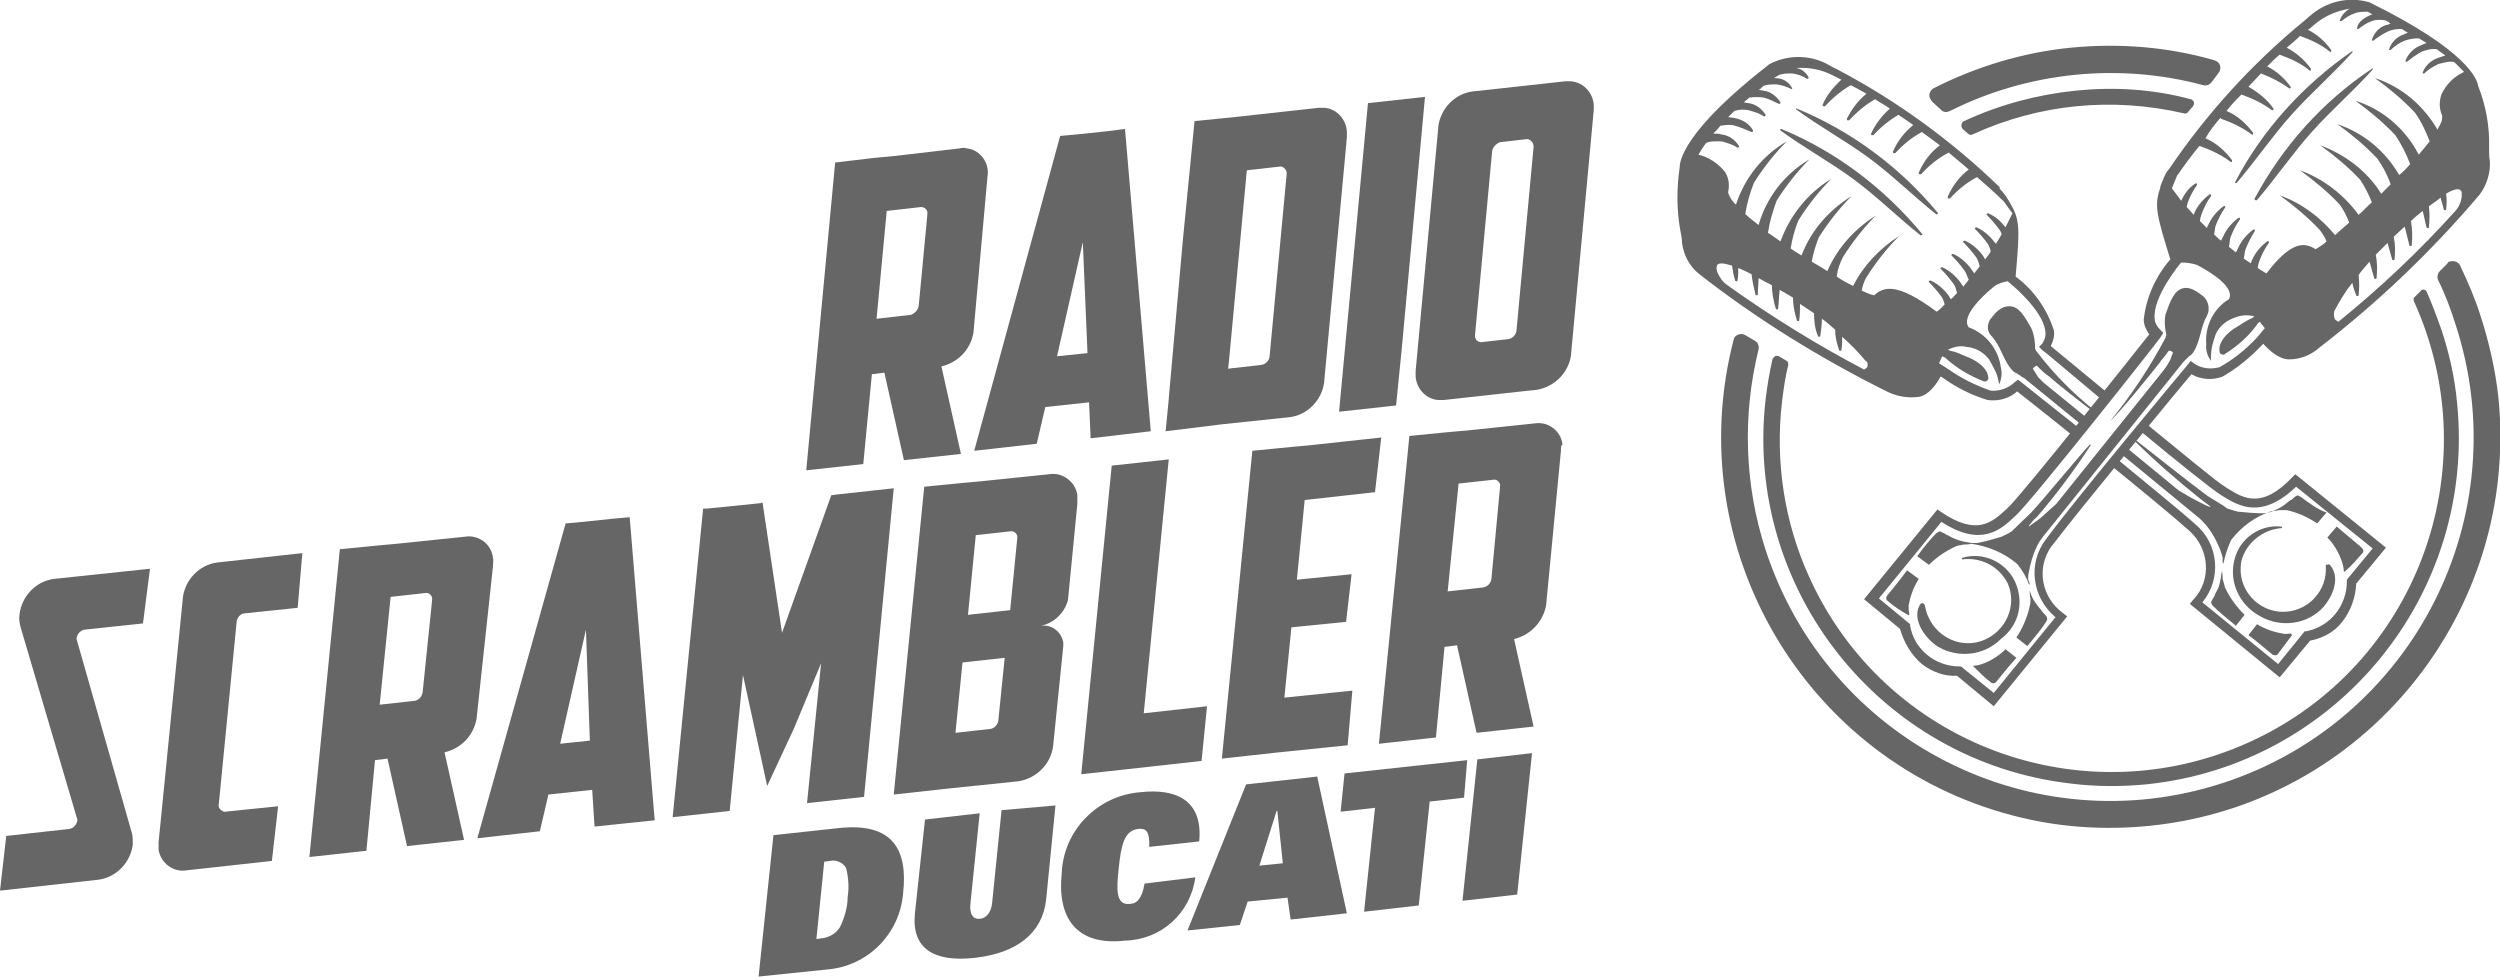
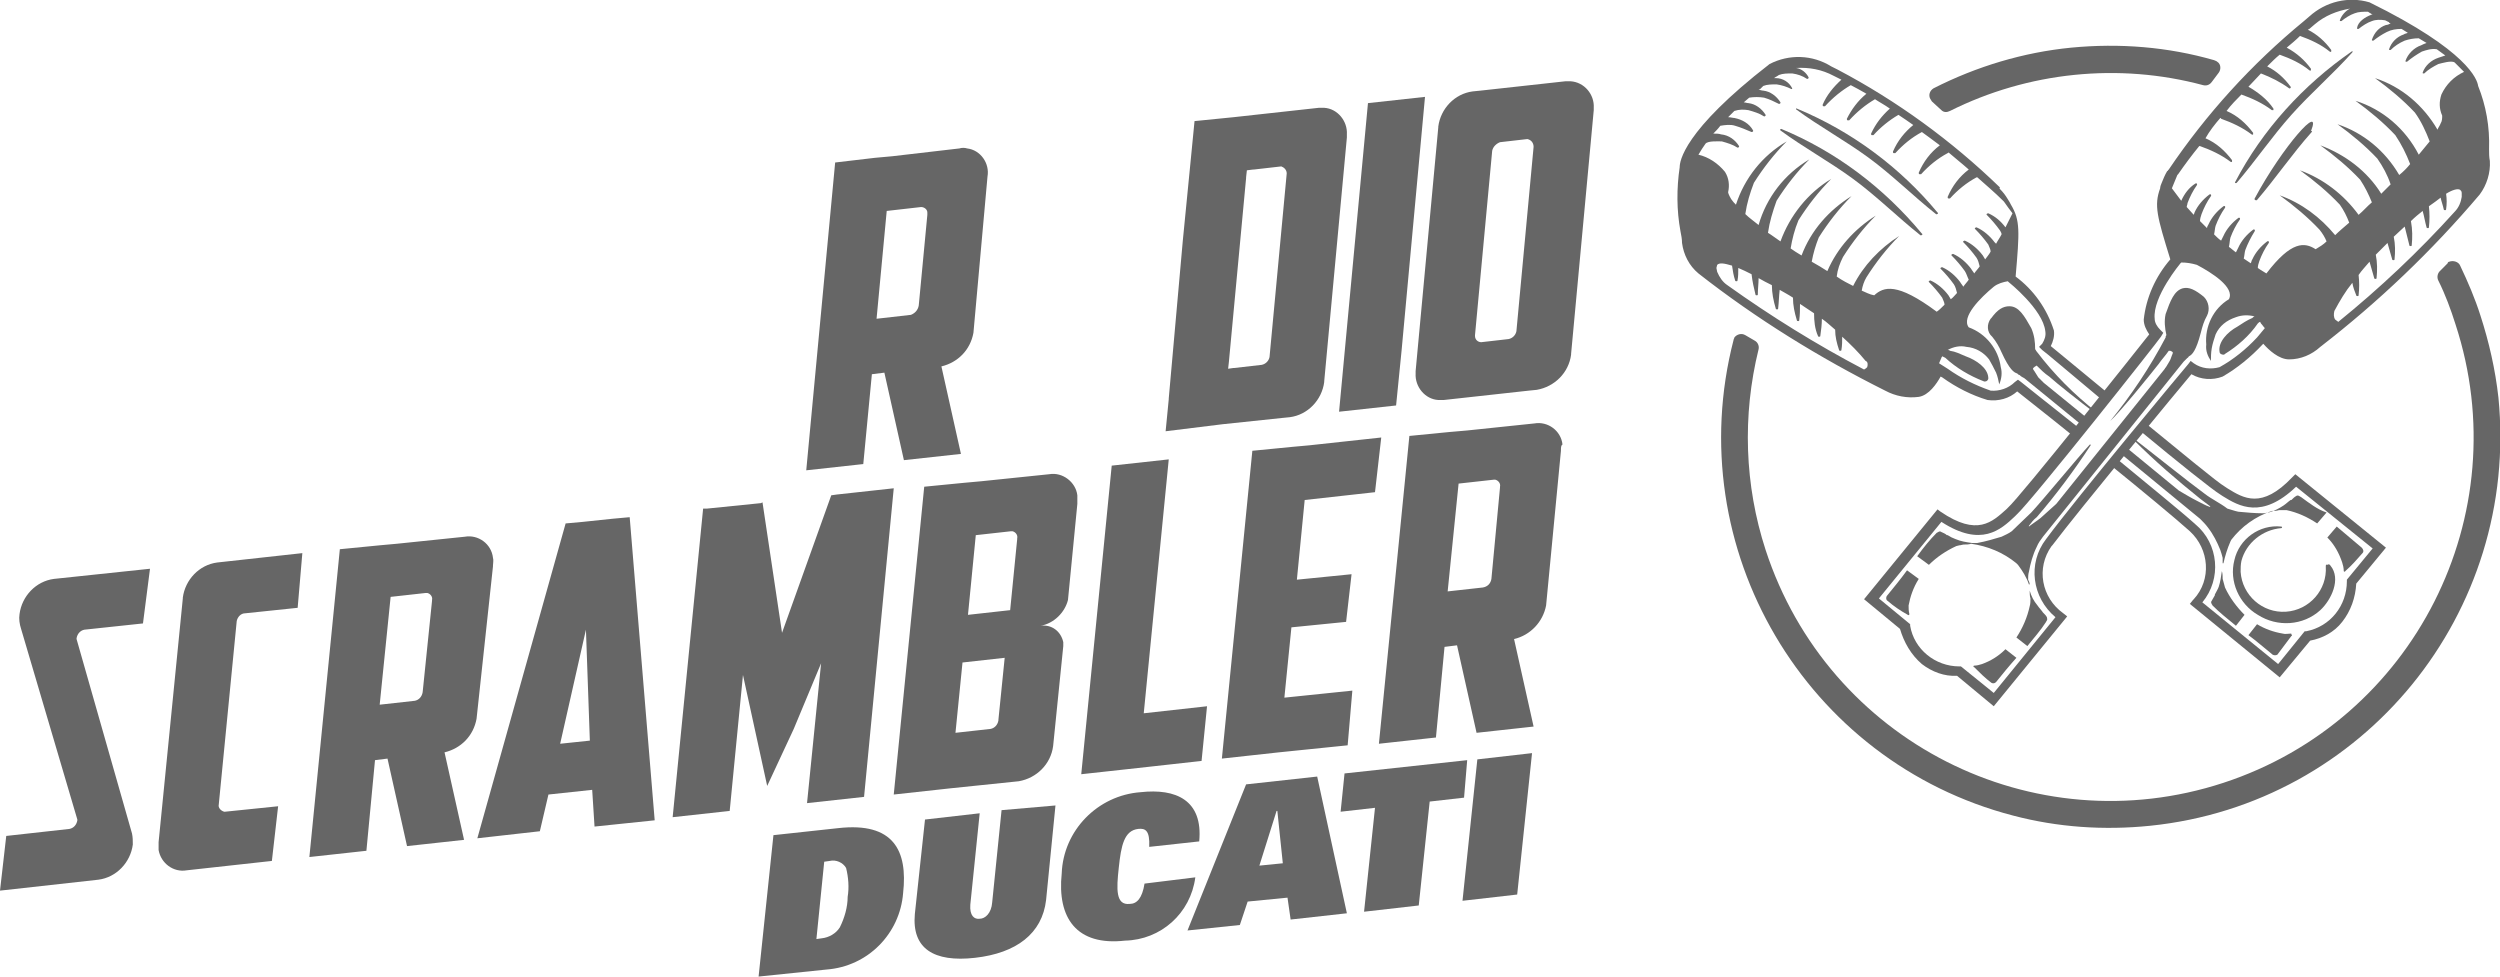
<svg xmlns="http://www.w3.org/2000/svg" fill="#666" id="Livello_1" x="0px" y="0px" viewBox="0 0 320 125" style="enable-background:new 0 0 320 125;" width="320" height="125" xml:space="preserve">
  <g id="Tavola_disegno_1">
    <g id="Raggruppa_11">
      <g id="Raggruppa_5">
        <g id="Raggruppa_3">
          <g id="Raggruppa_2">
            <g id="Raggruppa_1">
-               <path id="Tracciato_1" class="st0" d="M141.7,16.8l-3.8,0.4l-2.2,0.2l-11,40.3l8-0.9l1.1-4.7l5.6-0.6l0.2,4.6l7.7-0.9        L144,16.5L141.7,16.8z M135.3,45.6l3.3-14.6l0.6,14.2L135.3,45.6z" />
              <path id="Tracciato_2" class="st0" d="M182.4,12.4l-7.3,0.8l-3.7,39.5l7.3-0.8l0,0l0.7-7l0,0L182.4,12.4z" />
              <path id="Tracciato_3" class="st0" d="M126.4,22.6c0.3-1.7-0.9-3.4-2.6-3.6c-0.3-0.1-0.7-0.1-1,0l-8.6,1l-2.2,0.2l-5.1,0.6        l-3.7,39.4l7.3-0.8l1.1-11.5l1.6-0.2l2.5,11.2l7.3-0.8l-2.5-11.2c2.1-0.5,3.7-2.1,4.1-4.3L126.4,22.6L126.4,22.6z M117.6,39.1        C117.6,39.1,117.6,39.1,117.6,39.1c-0.1,0.6-0.5,1-1,1.2l-4.4,0.5l1.3-13.8l4.4-0.5c0.4,0,0.8,0.3,0.8,0.7c0,0.1,0,0.1,0,0.2        c0,0,0,0.1,0,0.1L117.6,39.1z" />
              <path id="Tracciato_4" class="st0" d="M172.4,17.2c0.1-1.7-1.2-3.3-2.9-3.4c-0.2,0-0.5,0-0.7,0l-10.9,1.2l0,0l-5,0.5l-0.4,4.1        l0,0l0,0l-1.1,11.2L149.6,51v0.1l-0.4,4.1l7.3-0.9l7.6-0.8l0,0l1-0.1c2.3-0.3,4.1-2.2,4.4-4.5v-0.1l2.9-31.2V17.2z         M164.7,22.2l-2.2,23.5c-0.1,0.5-0.5,0.9-1,1l-3.5,0.4h-0.1l-0.7,0.1l0.1-0.9c0,0,0,0,0,0l2.2-23.5v-0.1l0.1-0.9l0.8-0.1        l0.1,0l3.5-0.4C164.3,21.4,164.7,21.7,164.7,22.2C164.7,22.2,164.7,22.2,164.7,22.2L164.7,22.2z" />
            </g>
            <path id="Tracciato_5" class="st0" d="M200.4,10.4l-10.9,1.2l0,0l-1,0.1c-2.3,0.3-4.1,2.2-4.4,4.5v0.1l-2.9,31.2l0,0.3       c-0.1,1.7,1.2,3.3,2.9,3.4c0.2,0,0.5,0,0.7,0l10.9-1.2l0,0l1-0.1c2.3-0.4,4.1-2.2,4.4-4.5v-0.1l2.9-31.2l0-0.3       c0.1-1.7-1.2-3.3-3-3.4C200.9,10.4,200.6,10.4,200.4,10.4z M196.3,18.8l-2.2,23.6c-0.1,0.5-0.5,0.9-1,1l-3.5,0.4       c-0.4,0-0.8-0.3-0.8-0.8c0,0,0-0.1,0-0.1l2.2-23.6c0.1-0.5,0.5-0.9,1-1.1l3.5-0.4C196,17.9,196.3,18.3,196.3,18.8       C196.3,18.7,196.3,18.8,196.3,18.8L196.3,18.8z" />
          </g>
        </g>
        <g id="Raggruppa_4">
          <path id="Tracciato_6" class="st0" d="M107.3,106l-8.3,0.9L97.1,125l8.7-0.9c5.3-0.4,9.4-4.6,9.8-9.8      C116.2,108.9,114.4,105.2,107.3,106 M108.5,114.8c0,1.3-0.4,2.7-1,3.9c-0.5,0.8-1.4,1.3-2.3,1.4l-0.7,0.1l1-9.9l0.7-0.1      c0.8-0.2,1.7,0.2,2.1,0.9C108.6,112.3,108.7,113.6,108.5,114.8" />
          <path id="Tracciato_7" class="st0" d="M128.2,103.7l-1.2,11.8c-0.1,1.4-0.9,2.1-1.6,2.1c-0.7,0.1-1.3-0.4-1.2-1.8l1.2-11.7      l-7,0.8l-1.3,12.1c-0.4,4.4,2.4,6.2,7.7,5.6c5.3-0.6,8.6-3.1,9.1-7.4l1.2-12.1L128.2,103.7z" />
          <path id="Tracciato_8" class="st0" d="M146.5,113.1c-0.3,1.9-1,2.6-1.9,2.6c-1.8,0.2-1.7-1.9-1.4-4.6c0.3-2.9,0.7-4.8,2.5-5      c0.9-0.1,1.5,0.2,1.4,2.3l6.4-0.7c0.5-5.3-3-6.8-7.5-6.3c-5.5,0.4-9.9,4.9-10.1,10.4c-0.6,5.7,1.9,9.3,8.1,8.6      c4.6-0.1,8.4-3.5,9-8.1L146.5,113.1z" />
          <path id="Tracciato_9" class="st0" d="M159.5,100.4l-7.5,18.7l6.7-0.7l1-3l5.1-0.5l0.4,2.8l7.2-0.8l-3.8-17.5L159.5,100.4z       M164.2,110.5l-3,0.3l2.2-7h0.1L164.2,110.5z" />
          <path id="Tracciato_10" class="st0" d="M187.8,97.3L172.1,99l-0.5,4.9l4.4-0.5l-1.4,13.3l7-0.8l1.4-13.3l4.4-0.5L187.8,97.3z" />
          <path id="Tracciato_11" class="st0" d="M189.1,97.2l-1.9,18.1l7-0.8l1.9-18.1L189.1,97.2z" />
        </g>
        <path id="Tracciato_12" class="st0" d="M199.8,57.7l-1.9,19.8c-0.4,2.1-2,3.8-4.1,4.3l2.5,11.2l-7.3,0.8l-2.5-11.2l-1.6,0.2     l-1.1,11.6l-7.3,0.8l3.9-39.4l5.1-0.5l2.3-0.2l8.6-0.9c1.7-0.3,3.4,0.9,3.6,2.7C199.8,57,199.8,57.3,199.8,57.7L199.8,57.7z      M190.9,74.1l1.1-11.7c0,0,0-0.1,0-0.1c0.1-0.4-0.2-0.8-0.6-0.9c-0.1,0-0.1,0-0.2,0l-4.5,0.5l-1.4,13.8l4.5-0.5     C190.4,75.1,190.8,74.7,190.9,74.1C190.9,74.1,190.9,74.1,190.9,74.1 M172.3,79.6l-7,0.7l-0.9,9l8.7-0.9l-0.6,7l-8.8,0.9     l-7.3,0.8l3.9-39.4l5.1-0.5l2.2-0.2l9.2-1l-0.8,7l-9,1l-1,10.2l7-0.7L172.3,79.6z M153.8,97.4l-8.1,0.9l-7.3,0.8l3.9-39.5     l7.3-0.8l-3.2,32.5l8.1-0.9L153.8,97.4z M128.6,84.2l-5.4,0.6l-0.9,9l4.5-0.5c0.5-0.1,0.9-0.5,1-1.1c0,0,0-0.1,0-0.1L128.6,84.2z      M123.9,78.7l5.4-0.6l0.9-9.1c0,0,0,0,0-0.1c0.1-0.4-0.2-0.8-0.6-0.9c-0.1,0-0.1,0-0.2,0l-4.5,0.5L123.9,78.7z M133.2,80.1     c1.4-0.2,2.6,0.7,2.9,2.1c0,0.2,0,0.3,0,0.5l-1.3,12.8c-0.3,2.3-2.1,4.1-4.4,4.5l-8.7,0.9l-7.3,0.8l3.9-39.4l5.1-0.5l2.2-0.2     l8.7-0.9c1.7-0.3,3.4,1,3.6,2.7c0,0.3,0,0.6,0,1v0.1l-1.2,12.3C136.3,78.4,134.9,79.8,133.2,80.1 M97.6,64.3l2.5,16.7l6.3-17.6     l0.7-0.1l7.3-0.8l-3.8,39.5l-7.3,0.8l1.8-17.9l-3.5,8.4l-3.4,7.3l-3.1-14.2l-1.7,17.4l-7.3,0.8l3.9-39.5l0.5,0l6.9-0.7L97.6,64.3     z M75.8,101.1l-5.6,0.6l-1.1,4.7l-8,0.9L72.4,67l2.2-0.2l3.8-0.4l2.2-0.2l3.2,38.8l-7.7,0.8L75.8,101.1z M71.7,95.2l3.8-0.4     l-0.5-14.2L71.7,95.2z M56.9,96.3l2.5,11.2l-7.3,0.8l-2.5-11.2l-1.6,0.2l-1.1,11.6l-7.3,0.8l3.9-39.4l5.1-0.5l2.2-0.2l8.7-0.9     c1.7-0.3,3.4,0.9,3.6,2.7c0.1,0.3,0,0.7,0,1v0.1L61,92C60.6,94.2,59,95.8,56.9,96.3 M54.1,88.6l1.2-11.7c0,0,0-0.1,0-0.1     c0.1-0.4-0.2-0.8-0.6-0.9c-0.1,0-0.1,0-0.2,0L50,76.4l-1.4,13.8l4.5-0.5C53.6,89.6,54,89.2,54.1,88.6     C54.1,88.6,54.1,88.6,54.1,88.6 M30.3,79.5L28,103c-0.1,0.4,0.3,0.8,0.7,0.9c0,0,0.1,0,0.1,0l6.8-0.7l-0.8,7l-10.9,1.2     c-1.7,0.3-3.3-0.9-3.6-2.6c0-0.2,0-0.5,0-0.7l0-0.3l3.1-31.2v-0.1c0.3-2.3,2.1-4.2,4.4-4.5l10.9-1.2l-0.6,7l-6.7,0.7     C30.8,78.5,30.4,79,30.3,79.5 M9.8,81.8l7.1,24.9c0.1,0.5,0.1,0.9,0.1,1.4c-0.3,2.3-2.1,4.2-4.4,4.5L0,114l0.8-7l8.1-0.9     c0.5-0.1,0.9-0.5,1-1.1c0,0,0-0.1,0-0.1L2.7,80.5c-0.2-0.6-0.3-1.3-0.2-1.9c0.3-2.3,2.1-4.2,4.4-4.5l12.3-1.3l-0.9,7l-7.5,0.8     c-0.5,0.1-0.9,0.5-1,1.1C9.8,81.7,9.8,81.8,9.8,81.8" />
      </g>
      <g id="Raggruppa_10">
        <g id="Raggruppa_8">
          <g id="Raggruppa_6">
            <path id="Tracciato_13" class="st0" d="M317.2,11c-0.1-0.8-1.3-4.5-13.9-10.7c-2.7-0.8-5.6-0.1-7.7,1.8l-0.7,0.6       c-6.7,5.5-12.5,11.9-17.3,19l-0.1,0.1l0,0c0,0,0,0.1-0.1,0.1c-0.3,0.5-0.5,1-0.7,1.5c-0.1,0.2-0.2,0.5-0.2,0.7       c-0.8,2.2-0.4,3.6,1.3,9.1c-1.9,2.2-3.1,4.9-3.4,7.7c0,0.7,0.3,1.3,0.7,1.9c-1.5,1.9-16.5,20.8-18.1,22.2l-0.2,0.2       c-1.8,1.6-3.7,3.5-8.4,0.3l-0.4-0.3l-9.4,11.5l4.6,3.8c0.5,1.7,1.4,3.3,2.8,4.5c1.3,1,2.9,1.6,4.5,1.5l4.7,3.9l9.4-11.5       l-0.5-0.4c-2.8-2-3.5-5.8-1.5-8.6c0,0,0.1-0.1,0.1-0.1c3.4-4.5,16.6-20.5,17.8-21.9c1.2,0.7,2.7,0.8,4,0.3       c1.9-1.1,3.6-2.5,5.1-4.1l0.1-0.1c0.7,0.8,2,2,3.3,2c1.5,0,2.9-0.6,4-1.6c7.5-5.8,14.3-12.3,20.4-19.5c0.9-1.2,1.4-2.8,1.3-4.3       c-0.1-0.5-0.1-1-0.1-1.5C318.7,16.2,318.2,13.5,317.2,11z M315.7,10.3L315.7,10.3L315.7,10.3L315.7,10.3z M298.9,40.9       c-0.2-0.3-0.2-0.7-0.1-1.1c0.7-1.3,1.4-2.5,2.3-3.6c0.1,0.6,0.3,1.1,0.5,1.6c0,0.1,0.1,0.1,0.2,0.1c0.1,0,0.1-0.1,0.1-0.1       c0.1-0.9,0.1-1.7,0-2.6c0.4-0.6,0.9-1.1,1.4-1.7c0.2,0.7,0.4,1.4,0.6,2.1c0,0.1,0.1,0.1,0.2,0.1c0.1,0,0.1-0.1,0.1-0.1       c0.1-1,0.1-2-0.1-3c0.5-0.5,1-1,1.5-1.5c0.2,0.7,0.4,1.4,0.6,2.1c0,0.1,0.1,0.1,0.2,0.1c0.1,0,0.1-0.1,0.1-0.1       c0.1-1,0.1-1.9-0.1-2.9c0.5-0.5,1-0.9,1.4-1.3c0.2,0.8,0.4,1.6,0.6,2.4c0,0.1,0.1,0.1,0.2,0.1c0.1,0,0.1-0.1,0.1-0.1       c0.1-1,0.1-2-0.1-3.1c0.5-0.5,1-0.9,1.5-1.3c0.2,0.7,0.3,1.4,0.5,2.1c0,0.1,0.1,0.1,0.2,0.1c0.1,0,0.1-0.1,0.1-0.1       c0.1-0.9,0.1-1.8,0-2.7c0.6-0.4,1.1-0.8,1.5-1.1c0.1,0.5,0.3,1,0.4,1.5c0,0.1,0.1,0.1,0.2,0.1c0.1,0,0.1-0.1,0.1-0.1       c0.1-0.7,0.1-1.3,0-2c0.8-0.5,1.5-0.7,1.8-0.5c0.1,0.1,0.2,0.2,0.2,0.4h0l0,0.5c-0.1,0.7-0.4,1.4-0.9,1.9l0,0       c-4.6,5.1-9.6,9.8-14.9,14.1C299.2,41.1,299,41,298.9,40.9z M284.2,15.1c0,0,0.1,0,0.1,0.1c1.4,0.5,2.7,1.1,3.9,2       c0.1,0.1,0.2,0,0.2,0c0-0.1,0-0.1,0-0.2c-0.9-1.2-2-2.2-3.4-2.8c0.6-0.8,1.3-1.5,1.9-2.1h0c1.4,0.5,2.7,1.1,3.9,2       c0.1,0,0.2,0,0.2,0c0,0,0-0.1,0-0.2c-0.8-1.2-2-2.1-3.2-2.8c0.6-0.6,1.1-1.2,1.6-1.7c1.3,0.5,2.5,1.1,3.6,1.9       c0.1,0.1,0.3-0.1,0.2-0.2c-0.8-1.1-1.8-2-3-2.6c0.6-0.6,1.1-1.1,1.6-1.5c1.4,0.5,2.7,1.1,3.8,2c0.1,0.1,0.2,0,0.2,0       c0-0.1,0-0.1,0-0.2c-0.8-1.1-1.8-2-3.1-2.7c0.6-0.5,1.2-1,1.7-1.5c1.4,0.5,2.7,1.1,3.8,2c0.1,0.1,0.2,0,0.2,0       c0-0.1,0-0.1,0-0.2c-0.8-1.1-1.8-2-3-2.6l0.2-0.1l0.7-0.6c1.3-1.1,2.8-1.7,4.5-2c-0.6,0.3-1.1,0.9-1.3,1.5c0,0.1,0,0.1,0.1,0.1       c0,0,0.1,0,0.1,0c0.5-0.4,1.1-0.8,1.7-1c0.5-0.2,1.1-0.2,1.7-0.2l0.3,0.2c0.1,0,0.1,0.1,0.2,0.1l0.1,0l-0.2,0.1       c-0.8,0.3-1.7,0.9-1.8,1.7c0,0.1,0,0.1,0.1,0.1c0,0,0.1,0,0.1,0c0.5-0.4,1.1-0.8,1.7-1c0.5-0.2,1.1-0.2,1.7-0.1l0.4,0.2       c0,0,0.1,0,0.1,0.1l0.2,0.1c-0.2,0.1-0.4,0.2-0.6,0.2c-0.9,0.3-1.5,1-1.8,1.9c0,0.1,0,0.1,0.1,0.1c0,0,0.1,0,0.1,0       c0.5-0.4,1.1-0.8,1.7-1.1c0.6-0.3,1.2-0.4,1.9-0.4c0.3,0.2,0.5,0.3,0.8,0.5c-0.2,0.1-0.4,0.1-0.5,0.2c-0.9,0.3-1.6,1-1.9,1.9       c0,0.1,0,0.1,0.1,0.1c0,0,0.1,0,0.1,0c0.5-0.5,1.1-0.9,1.8-1.2c0.6-0.2,1.2-0.3,1.8-0.3c0.3,0.2,0.7,0.4,1,0.6       c-0.3,0.1-0.5,0.2-0.7,0.3c-0.9,0.3-1.7,1.1-2,2c0,0.1,0,0.1,0.1,0.1c0,0,0.1,0,0.1,0c0.6-0.5,1.2-0.9,1.9-1.3       c0.6-0.2,1.2-0.4,1.9-0.3c0.4,0.3,0.7,0.5,1.1,0.8c-0.3,0.1-0.6,0.2-0.9,0.3c-0.9,0.3-1.7,1-2,1.9c0,0.1,0,0.1,0.1,0.1       c0,0,0.1,0,0.1,0c0.5-0.5,1.2-0.9,1.8-1.2c0.4-0.1,1.7-0.5,2.1-0.2l0,0c0.4,0.4,0.8,0.8,1.2,1.2c-1.3,0.6-2.3,1.6-2.9,2.9       c-0.3,0.9-0.3,1.8,0.1,2.7c0,0.3,0,0.7-0.2,1c-0.1,0.3-0.3,0.5-0.4,0.8c-1.8-3.1-4.6-5.5-8-6.6c0,0,0,0,0,0       c1.8,1.3,3.6,2.8,5.1,4.4c0.8,1.1,1.4,2.4,1.9,3.7c-0.4,0.5-0.9,1.1-1.4,1.7c-1.7-3.3-4.6-5.8-8.1-6.9c0,0,0,0,0,0       c1.8,1.3,3.6,2.8,5.1,4.4c0.8,1.2,1.4,2.4,1.9,3.7c-0.4,0.5-0.9,1-1.4,1.4c-1.8-3.1-4.6-5.4-7.9-6.5c0,0,0,0,0,0c0,0,0,0,0,0       c1.8,1.3,3.6,2.8,5.1,4.4c0.7,1,1.3,2.1,1.7,3.3l-1.2,1.2c-1.8-2.9-4.6-5-7.8-6.2c0,0,0,0,0,0c1.8,1.3,3.6,2.8,5.1,4.4       c0.6,0.9,1.1,1.9,1.5,2.9c-0.6,0.5-1.1,1.1-1.7,1.6c-1.9-2.6-4.5-4.6-7.5-5.7c0,0,0,0,0,0c1.8,1.3,3.6,2.8,5.1,4.4       c0.5,0.7,0.9,1.5,1.2,2.3c-0.7,0.6-1.3,1.1-1.8,1.6c-1.9-2.3-4.3-4.1-7.1-5.1c0,0,0,0,0,0c0,0,0,0,0,0c1.8,1.3,3.6,2.8,5.1,4.4       c0.4,0.5,0.7,1,0.9,1.5c-0.4,0.4-0.9,0.7-1.4,1l0,0c-1.4-0.9-3.1-1.1-6.3,3.1c-0.3-0.2-0.7-0.4-1.1-0.7c0-0.3,0.1-0.6,0.2-0.9       c0.3-0.8,0.7-1.6,1.2-2.3c0.1-0.2-0.1-0.3-0.2-0.2c-0.8,0.6-1.5,1.4-1.9,2.3c-0.1,0.1-0.1,0.3-0.2,0.5       c-0.3-0.2-0.6-0.4-0.9-0.6c0.1-0.4,0.1-0.8,0.2-1.1c0.3-0.8,0.7-1.6,1.2-2.4c0.1-0.2-0.1-0.3-0.2-0.2c-0.8,0.6-1.5,1.4-1.9,2.3       c-0.1,0.2-0.2,0.4-0.3,0.6c-0.3-0.2-0.6-0.5-0.9-0.7c0.1-0.4,0.1-0.9,0.2-1.2c0.3-0.8,0.7-1.6,1.2-2.3c0.1-0.2-0.1-0.3-0.2-0.2       c-0.8,0.6-1.5,1.4-1.9,2.3c-0.1,0.2-0.2,0.4-0.3,0.6c-0.3-0.2-0.6-0.5-0.9-0.8c0.1-0.4,0.1-0.8,0.2-1.1       c0.3-0.8,0.7-1.6,1.2-2.3c0.1-0.2-0.1-0.3-0.2-0.2c-0.8,0.6-1.5,1.4-1.9,2.3c-0.1,0.2-0.2,0.3-0.2,0.5       c-0.3-0.3-0.6-0.6-0.9-0.9c0-0.3,0.1-0.6,0.2-0.9c0.3-0.8,0.7-1.6,1.2-2.3c0.1-0.2-0.1-0.3-0.2-0.2c-0.8,0.6-1.5,1.4-1.9,2.3       c0,0.1-0.1,0.2-0.1,0.3c-0.3-0.3-0.6-0.7-0.9-1c0-0.2,0.1-0.3,0.1-0.5c0.3-0.8,0.7-1.6,1.2-2.3c0.1-0.2-0.1-0.3-0.2-0.2       c-0.8,0.5-1.4,1.3-1.8,2.2c-0.4-0.5-0.8-1.1-1.2-1.6c0.2-0.5,0.4-1,0.7-1.7l0.1-0.1c0.9-1.3,1.8-2.5,2.7-3.6l0.1,0       c1.4,0.5,2.7,1.1,3.9,2c0.1,0.1,0.2,0,0.2,0c0-0.1,0-0.1,0-0.2c-0.9-1.2-2-2.2-3.4-2.8C282.8,16.8,283.5,15.9,284.2,15.1z        M288.9,43.2c-1.4,1.5-3,2.8-4.8,3.8c-1.1,0.3-2.3,0.2-3.3-0.5l-0.4-0.3l-0.3,0.4c-0.1,0.1-14.3,17.1-18.2,22.4       c-2.4,3.1-1.8,7.5,1.2,10l-7.9,9.7l-4.2-3.4h-0.2c-3.1,0-5.8-2.2-6.3-5.2l0-0.2l-4-3.3l8-9.8c5.1,3.3,7.6,1,9.4-0.7l0.2-0.2       c1.9-1.7,18.2-22.3,18.5-22.8l0.3-0.5l-0.4-0.4c-0.4-0.4-0.7-0.9-0.7-1.4c-0.3-2.8,3.3-7.1,3.3-7.1l0.1-0.1       c0.7,0,1.3,0.1,2,0.3c1.9,1,4.9,2.9,4.1,4.4c-2,1.2-3.1,3.5-2.9,5.8c-0.1,0.8,0.2,1.5,0.6,2.1c0,0,0,0,0,0c0,0,0,0,0,0       c0-0.5,0-1,0.1-1.6c0.1-0.6,0.3-1.2,0.5-1.8c0.5-1.1,1.4-1.8,2.6-2.2c0.8-0.3,1.6-0.3,2.4-0.1c-0.1,0-0.2,0.1-0.3,0.2       c-0.7,0.3-1.3,0.7-1.9,1.1c-1.3,0.7-2.5,2-2.3,3.2c0,0.3,0.3,0.4,0.5,0.4c0.1,0,0.1,0,0.2-0.1c1.6-1,3.1-2.3,4.2-3.9       c0.1-0.1,0.2-0.2,0.3-0.2l0.1,0.2c0.2,0.2,0.3,0.4,0.5,0.6L288.9,43.2z" />
            <path id="Tracciato_14" class="st0" d="M282.1,38L282.1,38c-1.1-0.9-1.9-1.3-2.7-1.1c-1.1,0.3-1.6,1.6-2.2,3.3       c-0.2,0.9-0.1,1.8,0.1,2.7c-0.1,0.1-0.1,0.2-0.1,0.3c-2,3.8-4.4,7.4-7.1,10.7c0,0,0,0,0,0c1.3-1.2,5.1-5.9,6.2-7.3       c0.4-0.6,0.9-1.1,1.3-1.7c0.1,0,0.2,0,0.2,0c0.5,0.2,0.3,0.3,0.2,0.6c-0.1,0.3-0.2,0.6-0.4,0.9c-0.1,0.2-0.2,0.3-0.3,0.5       c-0.1,0.2-0.2,0.2-0.2,0.3l-13.9,17.3c-0.7,0.6-1.3,1.2-2,1.8c-0.5,0.4-1,0.7-1.5,1.1c0,0,0-0.1,0-0.1c0.3-0.4,0.6-0.8,1-1.1       c2.5-2.9,4.8-6,6.9-9.2c0.1-0.1-0.1-0.1-0.1-0.1c-1.5,1.6-6,7.1-7.5,8.7c-0.8,0.8-1.7,1.6-2.5,2.4c-0.4,0.3-0.9,0.5-1.3,0.7       c-1,0.3-2,0.6-3.1,0.8c-0.2,0-0.5,0-0.7,0c0,0,0,0,0,0c-0.7-0.1-1.4-0.2-2.1-0.5c-0.3-0.1-0.7-0.3-1-0.5l-0.1,0       c-0.2-0.2-0.5-0.3-0.7-0.4c-0.1-0.1-0.3-0.1-0.4,0c-0.1,0-0.1,0.1-0.2,0.1c-0.9,0.9-1.7,1.9-2.5,3l1.5,1.1c1-1,2.2-1.8,3.5-2.4       l0.4-0.1c0.2,0,0.4-0.1,0.6-0.1c0.3,0,0.6,0,0.9-0.1c2.1,0.3,4.1,1.1,5.8,2.5c0.1,0.1,0.1,0.1,0.2,0.2c0.6,0.8,1.1,1.6,1.4,2.5       c0,0,0.1,0,0.1,0c0-0.2-0.1-0.4-0.2-0.6c0,0,0,0,0,0c0-0.3,0-0.7,0.1-1c0.2-1.1,0.5-2.2,1-3.2c0.2-0.5,0.5-0.9,0.8-1.3l18-22.4       c0.2-0.2,0.3-0.3,0.5-0.5c0.1,0,0.1-0.1,0.1-0.1l0.1-0.1c0.4-0.2,0.9-0.7,1.5-3c0.2-0.8,0.4-1.5,0.8-2.2       C282.9,39.6,282.7,38.6,282.1,38z M279.8,40c0.1-0.1,0.1-0.3,0.2-0.4C280.2,39,280,39.6,279.8,40z" />
-             <path id="Tracciato_15" class="st0" d="M288.6,25.4c-0.1,0.2,0.2,0.3,0.3,0.2c2.4-2.8,4.5-5.9,7-8.7s5.3-5.2,7.8-8       c0.1-0.1,0-0.2-0.1-0.1C297.3,13,292.2,18.7,288.6,25.4z" />
+             <path id="Tracciato_15" class="st0" d="M288.6,25.4c-0.1,0.2,0.2,0.3,0.3,0.2c2.4-2.8,4.5-5.9,7-8.7c0.1-0.1,0-0.2-0.1-0.1C297.3,13,292.2,18.7,288.6,25.4z" />
            <path id="Tracciato_16" class="st0" d="M286.3,23.4c2.4-2.8,4.5-5.9,7-8.7s5.3-5.2,7.8-8c0.1-0.1,0-0.2-0.1-0.1       c-6.2,4.3-11.4,10-14.9,16.7C286,23.4,286.2,23.5,286.3,23.4z" />
-             <path id="Tracciato_17" class="st0" d="M257.9,74.4c-1.2-2.5-4.1-3.8-6.7-3c-0.1,0-0.1,0.1-0.1,0.1c0,0.1,0.1,0.1,0.1,0.1       c2.4-0.3,4.7,0.9,5.8,3.1c1.2,2.8-0.2,6-3,7.2c-2.8,1.2-6-0.2-7.2-3c-0.2-0.4-0.3-0.9-0.4-1.3c0-0.2-0.1-0.3-0.3-0.4       c-0.2,0-0.3,0.1-0.4,0.3c-1,1.9,0.8,4.3,2.4,5.3c2.6,1.5,5.9,1.1,8-1C258.5,80,259.1,77,257.9,74.4z" />
            <path id="Tracciato_18" class="st0" d="M245.6,74.1l-1.5-1.1c-0.8,1.1-1.7,2.2-2.6,3.3c-0.1,0.2-0.1,0.5,0.1,0.6       c0.8,0.7,1.7,1.3,2.6,1.8v0c0.1,0.1,0.2,0,0.2-0.1c-0.1-0.4-0.1-0.7-0.1-1.1C244.5,76.4,244.9,75.2,245.6,74.1z M243.5,77.7       L243.5,77.7L243.5,77.7L243.5,77.7z" />
            <path id="Tracciato_19" class="st0" d="M253.7,85c-0.3,0.1-0.7,0.2-1,0.2c-0.1,0-0.1,0.1-0.1,0.1c0,0,0,0.1,0.1,0.1h0       c0.7,0.7,1.4,1.4,2.2,2c0.2,0.1,0.4,0.1,0.6-0.1c0.8-1,1.7-2.1,2.6-3.1l-1.4-1.1C255.8,84,254.8,84.6,253.7,85z M253.8,85.8       L253.8,85.8L253.8,85.8L253.8,85.8z" />
            <path id="Tracciato_20" class="st0" d="M259.8,75.6c0,0.3,0,0.7,0.1,1c0,0.3,0,0.7-0.1,1c-0.3,1.4-0.9,2.8-1.7,4l1.4,1.1       c0.8-1,1.7-2,2.4-3.1c0-0.1,0.1-0.1,0.1-0.2c0.1-0.1,0-0.3,0-0.4c-0.1-0.2-0.3-0.4-0.5-0.6l0,0c-0.2-0.3-0.5-0.6-0.7-0.9       C260.3,76.9,260,76.3,259.8,75.6C259.8,75.6,259.8,75.6,259.8,75.6C259.8,75.6,259.8,75.6,259.8,75.6z" />
          </g>
          <g id="Raggruppa_7">
            <path id="Tracciato_21" class="st0" d="M293.8,60.7l-0.4,0.4c-3.9,4.1-6.2,2.7-8.3,1.4l-0.3-0.2c-0.9-0.5-5.6-4.4-10.5-8.4v0       c0,0.4-0.1,0.9-0.3,1.3c4.7,3.9,9.2,7.5,10.2,8.1l0.3,0.2c2.1,1.3,5,3,9.4-1.2l9.8,7.9l-3.3,4v0.2c0,3.1-2.1,5.8-5.2,6.4       l-0.2,0l-3.4,4.2l-9.7-7.9c2.5-3,2.1-7.5-0.9-10c-2-1.8-6.1-5.1-10.2-8.5c-0.2,0.2-0.4,0.4-0.5,0.6l-0.2,0.3       c4.2,3.4,8.3,6.8,10.2,8.5c2.5,2.3,2.8,6.2,0.5,8.7c0,0-0.1,0.1-0.1,0.1l-0.4,0.5l11.5,9.4l3.9-4.7c1.6-0.3,3.1-1.1,4.1-2.4       c1.1-1.4,1.7-3.1,1.8-4.9l3.8-4.6L293.8,60.7z" />
            <path id="Tracciato_22" class="st0" d="M265.9,55.8c0.2-0.2,0.4-0.4,0.6-0.7c-4.3-3.4-7.8-6.2-7.8-6.2l-0.4-0.3l-0.4,0.3       c-0.8,0.8-2,1.2-3.1,1.1c-2-0.7-3.8-1.6-5.5-2.8l-1.1-0.7c0.1-0.2,0.2-0.5,0.3-0.7c0-0.1,0.1-0.1,0.1-0.2l0.4,0.2       c1.4,1.3,3.1,2.3,4.9,3c0.2,0.1,0.5,0,0.6-0.3c0-0.1,0-0.1,0-0.2c-0.1-1.2-1.5-2.2-2.9-2.7c-0.7-0.3-1.3-0.6-2-0.7       c-0.1-0.1-0.2-0.1-0.3-0.1c0.7-0.4,1.6-0.6,2.4-0.4c1.2,0.1,2.2,0.7,2.9,1.6c0.3,0.5,0.6,1.1,0.9,1.7c0.2,0.5,0.3,1,0.4,1.5       c0,0,0,0,0,0c0,0,0,0,0,0c0.3-0.7,0.4-1.5,0.2-2.2c-0.3-2.3-1.9-4.3-4.1-5.1c-1-1.3,1.5-3.8,3.2-5.2c0.5-0.4,1.2-0.6,1.8-0.7       l0.1,0.1c0,0,4.4,3.5,4.7,6.3c0.1,0.6-0.1,1.1-0.4,1.6l-0.4,0.4l0.4,0.4c0.2,0.1,3.6,3,7.8,6.5c0.2-0.3,0.4-0.6,0.7-0.9       c-3.6-3-6.7-5.5-7.4-6.1c0.3-0.6,0.5-1.3,0.4-2c-0.9-2.8-2.6-5.2-4.9-6.9c0.5-5.8,0.6-7.2-0.6-9.2c-0.1-0.2-0.2-0.4-0.4-0.7       c-0.3-0.5-0.6-0.9-1-1.3c0,0,0-0.1-0.1-0.1l0,0L256,24c-6.2-6-13.2-11.1-20.8-15.1l-0.8-0.4C232,7,229,6.9,226.5,8.2       C215.4,16.8,215,20.7,215,21.4c-0.4,2.7-0.4,5.5,0.1,8.2c0.1,0.5,0.2,1,0.2,1.5c0.2,1.5,0.9,2.9,2.1,3.9       c7.4,5.8,15.5,10.8,23.9,15c1.3,0.7,2.8,1,4.3,0.8c1.3-0.2,2.3-1.7,2.8-2.6l0.2,0.1c1.8,1.3,3.8,2.3,5.8,2.9       c1.4,0.2,2.8-0.2,3.8-1.1c0.6,0.5,3.7,2.9,7.4,5.9C265.8,55.9,265.8,55.9,265.9,55.8z M239,47c-0.1,0.1-0.2,0.2-0.4,0.3       c-6.1-3.2-11.9-6.8-17.5-10.8l0,0c-0.6-0.4-1-1-1.3-1.7l-0.1-0.5h0c0-0.1,0.1-0.3,0.1-0.4c0.3-0.3,0.9-0.2,1.9,0.1       c0.1,0.7,0.2,1.3,0.4,1.9c0,0.1,0.1,0.1,0.2,0.1c0.1,0,0.1-0.1,0.1-0.1c0.1-0.5,0.1-1,0.1-1.6c0.5,0.2,1.1,0.5,1.7,0.8       c0.1,0.9,0.3,1.8,0.5,2.6c0,0.1,0.1,0.1,0.2,0.1c0.1,0,0.1-0.1,0.1-0.1c0-0.7,0.1-1.4,0.1-2.1c0.5,0.3,1.1,0.6,1.7,0.9       c0,1,0.2,2,0.5,3c0,0.1,0.1,0.1,0.2,0.1c0.1,0,0.1-0.1,0.1-0.1c0.1-0.8,0.1-1.6,0.2-2.4c0.5,0.3,1.1,0.6,1.7,1       c0,1,0.2,1.9,0.5,2.9c0,0.1,0.1,0.1,0.2,0.1c0.1,0,0.1-0.1,0.1-0.1c0.1-0.7,0.1-1.4,0.1-2.1c0.6,0.4,1.2,0.8,1.8,1.2       c0,1,0.1,2,0.5,2.9c0,0.1,0.1,0.1,0.2,0.1c0.1,0,0.1-0.1,0.1-0.1c0.1-0.7,0.2-1.5,0.2-2.2c0.6,0.4,1.1,0.9,1.7,1.4       c0,0.9,0.2,1.7,0.5,2.6c0,0.1,0.1,0.1,0.2,0.1c0.1,0,0.1-0.1,0.1-0.1c0.1-0.6,0.1-1.1,0.1-1.7c1.1,1,2.1,2,3,3.1       C239.1,46.3,239.1,46.7,239,47z M239.9,37.8L239.9,37.8c-0.6-0.1-1.1-0.4-1.6-0.6c0.1-0.6,0.3-1.2,0.6-1.7       c1.2-1.9,2.6-3.7,4.2-5.3c0,0,0,0,0,0c0,0,0,0,0,0c-2.5,1.6-4.6,3.8-5.9,6.4c-0.6-0.3-1.4-0.7-2.1-1.2c0.1-0.9,0.4-1.7,0.8-2.5       c1.2-1.9,2.6-3.7,4.2-5.3c0,0,0,0,0,0c0,0,0,0,0,0c-2.7,1.7-4.9,4.1-6.2,7.1c-0.6-0.4-1.3-0.8-2-1.2c0.2-1.1,0.5-2.1,0.9-3.1       c1.2-1.9,2.6-3.7,4.2-5.3c0,0,0,0,0,0c-2.9,1.8-5.2,4.4-6.4,7.6c-0.5-0.3-1-0.6-1.4-0.9c0.2-1.2,0.5-2.4,1-3.6       c1.2-1.9,2.6-3.7,4.2-5.3c0,0,0,0,0,0c0,0,0,0,0,0l0,0c-3,1.8-5.3,4.7-6.5,8c-0.6-0.4-1.1-0.8-1.6-1.1c0.2-1.4,0.6-2.7,1.1-4.1       c1.2-1.9,2.6-3.7,4.2-5.3c0,0,0,0,0,0c0,0,0,0,0,0c-3.2,1.9-5.5,4.9-6.5,8.4c-0.6-0.5-1.2-0.9-1.7-1.4c0.2-1.4,0.6-2.7,1.1-4       c1.2-1.9,2.6-3.7,4.2-5.3c0,0,0,0,0,0c0,0,0,0,0,0l0,0c-3.1,1.8-5.4,4.7-6.5,8.1c-0.2-0.2-0.4-0.4-0.6-0.7       c-0.3-0.5-0.4-0.8-0.4-0.9c0.2-0.9,0.1-1.8-0.4-2.6c-0.9-1.1-2.1-1.9-3.4-2.2c0.3-0.5,0.6-1,0.9-1.4l0,0       c0.3-0.4,1.7-0.3,2.1-0.3c0.7,0.2,1.4,0.4,2,0.8c0.1,0,0.1,0,0.2-0.1c0,0,0-0.1,0-0.1c-0.5-0.8-1.3-1.4-2.3-1.5       c-0.3-0.1-0.6-0.1-1-0.1c0.3-0.3,0.6-0.6,0.9-1c0.6-0.1,1.3-0.2,1.9,0c0.7,0.2,1.4,0.5,2.1,0.8c0.1,0,0.1,0,0.2-0.1       c0,0,0-0.1,0-0.1c-0.5-0.9-1.4-1.4-2.4-1.6c-0.2,0-0.5-0.1-0.8-0.1c0.3-0.3,0.5-0.5,0.8-0.8c0.6-0.2,1.2-0.2,1.8-0.1       c0.7,0.2,1.4,0.4,2,0.8c0.1,0,0.1,0,0.2-0.1c0,0,0-0.1,0-0.1c-0.5-0.8-1.3-1.4-2.2-1.5c-0.2,0-0.4-0.1-0.6-0.1l0.7-0.6       c0.6-0.1,1.3-0.1,1.9,0c0.7,0.2,1.3,0.5,1.9,0.8c0.1,0,0.1,0,0.2-0.1c0,0,0-0.1,0-0.1c-0.5-0.8-1.3-1.4-2.2-1.5       c-0.2,0-0.4-0.1-0.6-0.1l0.2-0.1c0,0,0.1-0.1,0.1-0.1l0.3-0.3c0.5-0.2,1.1-0.2,1.7-0.2c0.7,0.1,1.3,0.3,1.9,0.6       c0.1,0,0.1,0,0.1-0.1c0,0,0,0,0,0c-0.4-0.8-1.2-1.3-2.1-1.3l-0.2,0l0.1-0.1c0.1,0,0.1-0.1,0.2-0.1l0.3-0.2       c0.5-0.2,1.1-0.2,1.7-0.2c0.7,0.1,1.3,0.3,1.9,0.7c0.1,0,0.1,0,0.2-0.1c0,0,0-0.1,0-0.1c-0.3-0.6-0.9-1.1-1.6-1.2       c1.7-0.1,3.3,0.2,4.8,1l0.8,0.4l0.2,0.1c-1,0.9-1.9,2-2.4,3.2c0,0.1,0,0.2,0.1,0.2c0.1,0,0.1,0,0.2,0c1-1.1,2.1-2,3.3-2.7       c0.6,0.3,1.3,0.7,2,1.1c-1.1,0.9-1.9,2-2.5,3.2c0,0.1,0,0.2,0.1,0.2c0.1,0,0.1,0,0.2,0c1-1.1,2.1-2,3.3-2.7       c0.6,0.4,1.2,0.7,1.9,1.2c-1,0.9-1.8,1.9-2.4,3.2c0,0.1,0,0.2,0.1,0.2c0.1,0,0.1,0,0.2,0c0.9-1,2-1.9,3.2-2.6       c0.6,0.4,1.2,0.8,1.9,1.3c-1.1,0.9-2,2-2.6,3.4c0,0.1,0,0.2,0.1,0.2c0.1,0,0.1,0,0.2,0c1-1.1,2.1-2,3.4-2.7h0       c0.7,0.5,1.5,1.1,2.3,1.7c-1.2,0.9-2.1,2.1-2.7,3.5c0,0.1,0,0.2,0.1,0.2c0.1,0,0.1,0,0.2,0c1-1.1,2.1-2,3.4-2.7       c0,0,0.1,0,0.1-0.1c0.8,0.7,1.7,1.4,2.6,2.2c-1.2,0.9-2.1,2.1-2.7,3.5c0,0.1,0,0.2,0.1,0.2c0.1,0,0.1,0,0.2,0       c1-1.1,2.1-2,3.4-2.7l0.1,0c1,0.9,2.2,1.9,3.3,3l0.1,0.1c0.4,0.6,0.8,1.1,1.1,1.5c-0.3,0.6-0.6,1.2-0.9,1.8       c-0.6-0.8-1.3-1.4-2.2-1.8c-0.1,0-0.3,0.1-0.2,0.2c0.6,0.6,1.2,1.3,1.7,2c0.1,0.2,0.2,0.3,0.2,0.5c-0.2,0.4-0.5,0.8-0.7,1.2       l-0.2-0.2c-0.6-0.8-1.4-1.5-2.3-1.9c-0.1,0-0.3,0.1-0.2,0.2c0.6,0.6,1.2,1.3,1.7,2c0.1,0.3,0.3,0.6,0.3,0.9       c-0.2,0.4-0.5,0.7-0.7,1c-0.1-0.2-0.2-0.3-0.3-0.5c-0.6-0.8-1.4-1.5-2.3-1.9c-0.1,0-0.3,0.1-0.2,0.2c0.6,0.6,1.2,1.3,1.7,2       c0.2,0.3,0.3,0.7,0.4,1.1c-0.2,0.3-0.5,0.6-0.7,0.9c-0.1-0.2-0.3-0.4-0.4-0.6c-0.6-0.8-1.4-1.5-2.3-1.9c-0.1,0-0.3,0.1-0.2,0.2       c0.6,0.6,1.2,1.3,1.7,2c0.2,0.3,0.3,0.7,0.5,1.1c-0.2,0.3-0.5,0.6-0.7,0.9c-0.1-0.2-0.3-0.4-0.4-0.6c-0.6-0.8-1.4-1.5-2.3-1.9       c-0.1,0-0.3,0.1-0.2,0.2c0.6,0.6,1.2,1.3,1.7,2c0.2,0.3,0.3,0.7,0.4,1.1c-0.3,0.3-0.5,0.6-0.8,0.8c-0.1-0.2-0.2-0.3-0.3-0.5       c-0.6-0.8-1.4-1.5-2.3-1.9c-0.1,0-0.3,0.1-0.2,0.2c0.6,0.6,1.2,1.3,1.7,2c0.1,0.3,0.3,0.6,0.3,0.9c-0.4,0.4-0.7,0.7-1,0.9       C242.8,36.1,241.1,36.7,239.9,37.8L239.9,37.8z" />
            <path id="Tracciato_23" class="st0" d="M216.4,20.5L216.4,20.5L216.4,20.5L216.4,20.5z" />
            <path id="Tracciato_24" class="st0" d="M228,16.5c-0.1,0-0.2,0.1-0.1,0.2c3,2.2,6.3,4,9.3,6.2c3,2.2,5.7,4.9,8.6,7.2       c0.1,0.1,0.4-0.1,0.2-0.2C241.1,24,235,19.4,228,16.5z" />
            <path id="Tracciato_25" class="st0" d="M229.9,14c3,2.2,6.3,4,9.3,6.2c3,2.2,5.7,4.9,8.6,7.2c0.1,0.1,0.4-0.1,0.2-0.2       c-4.8-5.8-11-10.4-18-13.3C229.9,13.8,229.9,13.9,229.9,14z" />
            <path id="Tracciato_26" class="st0" d="M267,54.4l0.5-0.6l-5.9-4.8c-0.1-0.1-0.2-0.2-0.3-0.3c-0.1-0.1-0.3-0.3-0.4-0.4       c-0.2-0.3-0.3-0.5-0.5-0.8c-0.2-0.3-0.3-0.3,0.1-0.6c0.1,0,0.1-0.1,0.2-0.1c0.5,0.5,1,1,1.6,1.4c1,0.9,3.9,3.2,5.9,4.7l0,0       l0.1-0.2c-2.8-2.2-5.4-4.8-7.6-7.7c-0.1-0.1-0.1-0.2-0.2-0.3c0-0.9-0.1-1.8-0.5-2.7c-0.9-1.6-1.6-2.8-2.8-2.8       c-0.8,0-1.5,0.4-2.3,1.5l-0.1,0.1c-0.5,0.7-0.5,1.7,0.2,2.3c0.5,0.6,0.9,1.3,1.2,2c1,2.2,1.6,2.6,2,2.7l0.1,0.1       c0,0,0.1,0.1,0.2,0.1c0.2,0.2,0.4,0.3,0.6,0.4l7.6,6.2C266.8,54.5,266.9,54.5,267,54.4z M257.3,41.9c0.1,0.1,0.2,0.3,0.3,0.4       C257.3,41.9,257,41.4,257.3,41.9z" />
            <path id="Tracciato_27" class="st0" d="M294.5,63.6c-0.1,0-0.1-0.1-0.2-0.1c-0.1-0.1-0.3-0.1-0.4,0c-0.2,0.1-0.4,0.3-0.6,0.5       l-0.1,0c-0.3,0.2-0.6,0.5-0.9,0.7c-0.6,0.4-1.2,0.7-1.9,0.9c0,0,0,0,0,0c0,0,0,0,0,0c-0.2,0-0.5,0.1-0.7,0.1       c-1.1,0-2.1-0.1-3.2-0.2c-0.5-0.1-1-0.3-1.4-0.4c-0.9-0.7-2-1.2-2.9-1.9c-1.8-1.3-7.3-5.7-9-7c-0.1-0.1-0.2,0-0.1,0.1       c2.7,2.7,5.6,5.2,8.6,7.6c0.4,0.3,0.8,0.6,1.2,0.9c0,0,0,0.1,0,0.1c-0.6-0.2-1.1-0.5-1.7-0.8c-0.8-0.4-1.6-0.9-2.3-1.3       l-6.7-5.5h0c-0.2,0.3-0.4,0.5-0.6,0.7c0,0-0.1,0.1-0.1,0.1l10.1,8.3c0.4,0.4,0.7,0.7,1,1.1c0.7,0.9,1.2,1.9,1.6,2.9       c0.1,0.3,0.2,0.6,0.3,1c0,0,0,0,0,0c0,0.2,0,0.4,0,0.7c0,0,0.1,0,0.1,0c0.2-0.9,0.5-1.9,0.9-2.8l0.1-0.2c1.3-1.7,3.1-3,5.2-3.7       c0.3,0,0.6,0,0.9-0.1c0.2,0,0.4,0,0.6,0l0.4,0c1.4,0.3,2.7,0.9,3.9,1.7l1.2-1.4C296.6,65.2,295.6,64.4,294.5,63.6z" />
            <path id="Tracciato_28" class="st0" d="M297.7,72.5c0.2,3-2.1,5.6-5.1,5.8c-3,0.2-5.6-2.1-5.8-5.1c0-0.5,0-0.9,0.1-1.4       c0.6-2.3,2.7-4,5.1-4.2c0.1,0,0.1-0.1,0.1-0.1c0-0.1-0.1-0.1-0.1-0.1c-2.8-0.3-5.4,1.6-6,4.3c-0.7,2.7,0.6,5.6,3,7       c2.5,1.6,5.8,1.4,8-0.6c1.4-1.3,2.7-4,1.3-5.7c-0.1-0.2-0.3-0.2-0.4-0.1C297.7,72.2,297.7,72.4,297.7,72.5z" />
            <path id="Tracciato_29" class="st0" d="M302.3,70.1c-1.1-0.9-2.1-1.8-3.2-2.7l-1.2,1.4c0.9,0.9,1.5,2,1.9,3.2       c0.1,0.3,0.2,0.7,0.2,1.1c0,0.1,0.2,0.1,0.2,0v0c0.8-0.7,1.5-1.5,2.2-2.3C302.6,70.6,302.5,70.3,302.3,70.1       C302.4,70.1,302.4,70.1,302.3,70.1z M300.7,71.9L300.7,71.9L300.7,71.9L300.7,71.9z" />
            <path id="Tracciato_30" class="st0" d="M293.2,81.1c-0.3,0-0.7,0.1-1,0c-1.2-0.2-2.3-0.6-3.3-1.2l-1.1,1.4       c1.1,0.8,2.1,1.7,3.1,2.5c0.2,0.1,0.4,0.1,0.6,0c0.6-0.8,1.2-1.6,1.8-2.4l0,0c0.1,0,0.1-0.1,0-0.2       C293.3,81.1,293.3,81.1,293.2,81.1z M292.2,81.9L292.2,81.9L292.2,81.9L292.2,81.9z" />
            <path id="Tracciato_31" class="st0" d="M284.5,74.1c0-0.3,0-0.7-0.1-1c0,0,0,0,0,0c0,0,0,0,0,0c-0.1,0.7-0.2,1.4-0.4,2       c-0.1,0.3-0.3,0.6-0.5,1l0,0.1c-0.1,0.2-0.3,0.5-0.4,0.7c-0.1,0.1-0.1,0.3,0,0.4c0,0.1,0.1,0.1,0.1,0.2c0.9,0.9,1.9,1.7,3,2.6       l1.1-1.4c-1-1-1.9-2.2-2.5-3.5C284.7,74.8,284.6,74.5,284.5,74.1z" />
          </g>
        </g>
        <g id="Raggruppa_9">
          <path id="Tracciato_32" class="st0" d="M317.5,40.4c-0.7-2.2-1.6-4.3-2.6-6.4c-0.2-0.5-0.9-0.7-1.4-0.5c-0.1,0-0.2,0.1-0.2,0.2      l-1,1c-0.3,0.3-0.4,0.8-0.2,1.2c0.9,1.8,1.6,3.7,2.2,5.6c8,24.4-5.3,50.7-29.7,58.7S234,94.9,226,70.4c-2.7-8.3-3-17.2-0.9-25.7      c0.1-0.4-0.1-0.9-0.5-1.1l-1.2-0.7c-0.5-0.3-1.1-0.1-1.4,0.3c0,0.1-0.1,0.2-0.1,0.3c-6.9,26.7,9.2,54,35.8,60.9      c5.7,1.5,11.6,1.9,17.5,1.3l0,0c27.4-2.8,47.3-27.3,44.6-54.8C319.4,47.3,318.6,43.8,317.5,40.4z" />
-           <path id="Tracciato_33" class="st0" d="M265.7,11.6L265.7,11.6c-4.9,0.5-9.8,1.8-14.3,3.9c-0.3,0.1-0.4,0.5-0.3,0.8      c0,0.1,0.1,0.1,0.1,0.2l0.7,0.6c0.2,0.2,0.4,0.2,0.6,0.1c8.5-3.9,17.9-4.8,27-2.7c0.2,0.1,0.5,0,0.6-0.2l0.6-0.7      c0.2-0.3,0.2-0.6-0.1-0.8c-0.1-0.1-0.1-0.1-0.2-0.1C275.6,11.4,270.6,11.1,265.7,11.6L265.7,11.6z" />
-           <path id="Tracciato_34" class="st0" d="M265.1,100.3c3.2,0.4,6.4,0.4,9.6,0.1l0,0c24.5-2.5,42.3-24.4,39.8-48.9      c-0.3-3.2-1-6.3-2-9.3c-0.6-1.7-1.2-3.3-1.9-4.9c-0.1-0.2-0.4-0.3-0.6-0.2c0,0-0.1,0-0.1,0.1l-0.8,0.8c-0.2,0.1-0.2,0.4-0.1,0.6      c9.7,21.4,0.3,46.7-21.1,56.4c-21.4,9.7-46.6,0.3-56.3-21.1c-3.2-7-4.4-14.8-3.5-22.5c0.2-1.6,0.4-3.1,0.8-4.7      c0-0.2,0-0.4-0.2-0.5l-1-0.6c-0.2-0.1-0.5-0.1-0.7,0.2c0,0,0,0.1-0.1,0.1c-0.4,1.7-0.7,3.5-0.9,5.2      C223.2,75.4,240.7,97.5,265.1,100.3z" />
          <path id="Tracciato_35" class="st0" d="M248.5,14.1c0.3,0.3,0.7,0.3,1.1,0.1c10-5,21.6-6.2,32.4-3.3c0.4,0.1,0.8,0,1.1-0.4      l0.9-1.2c0.3-0.4,0.3-1.1-0.2-1.4c-0.1-0.1-0.2-0.1-0.4-0.2c-5.9-1.7-12.1-2.2-18.3-1.6l0,0c-6.1,0.6-12.1,2.4-17.6,5.2      c-0.5,0.3-0.7,0.9-0.4,1.4c0.1,0.1,0.1,0.2,0.2,0.3L248.5,14.1z" />
        </g>
      </g>
    </g>
  </g>
</svg>